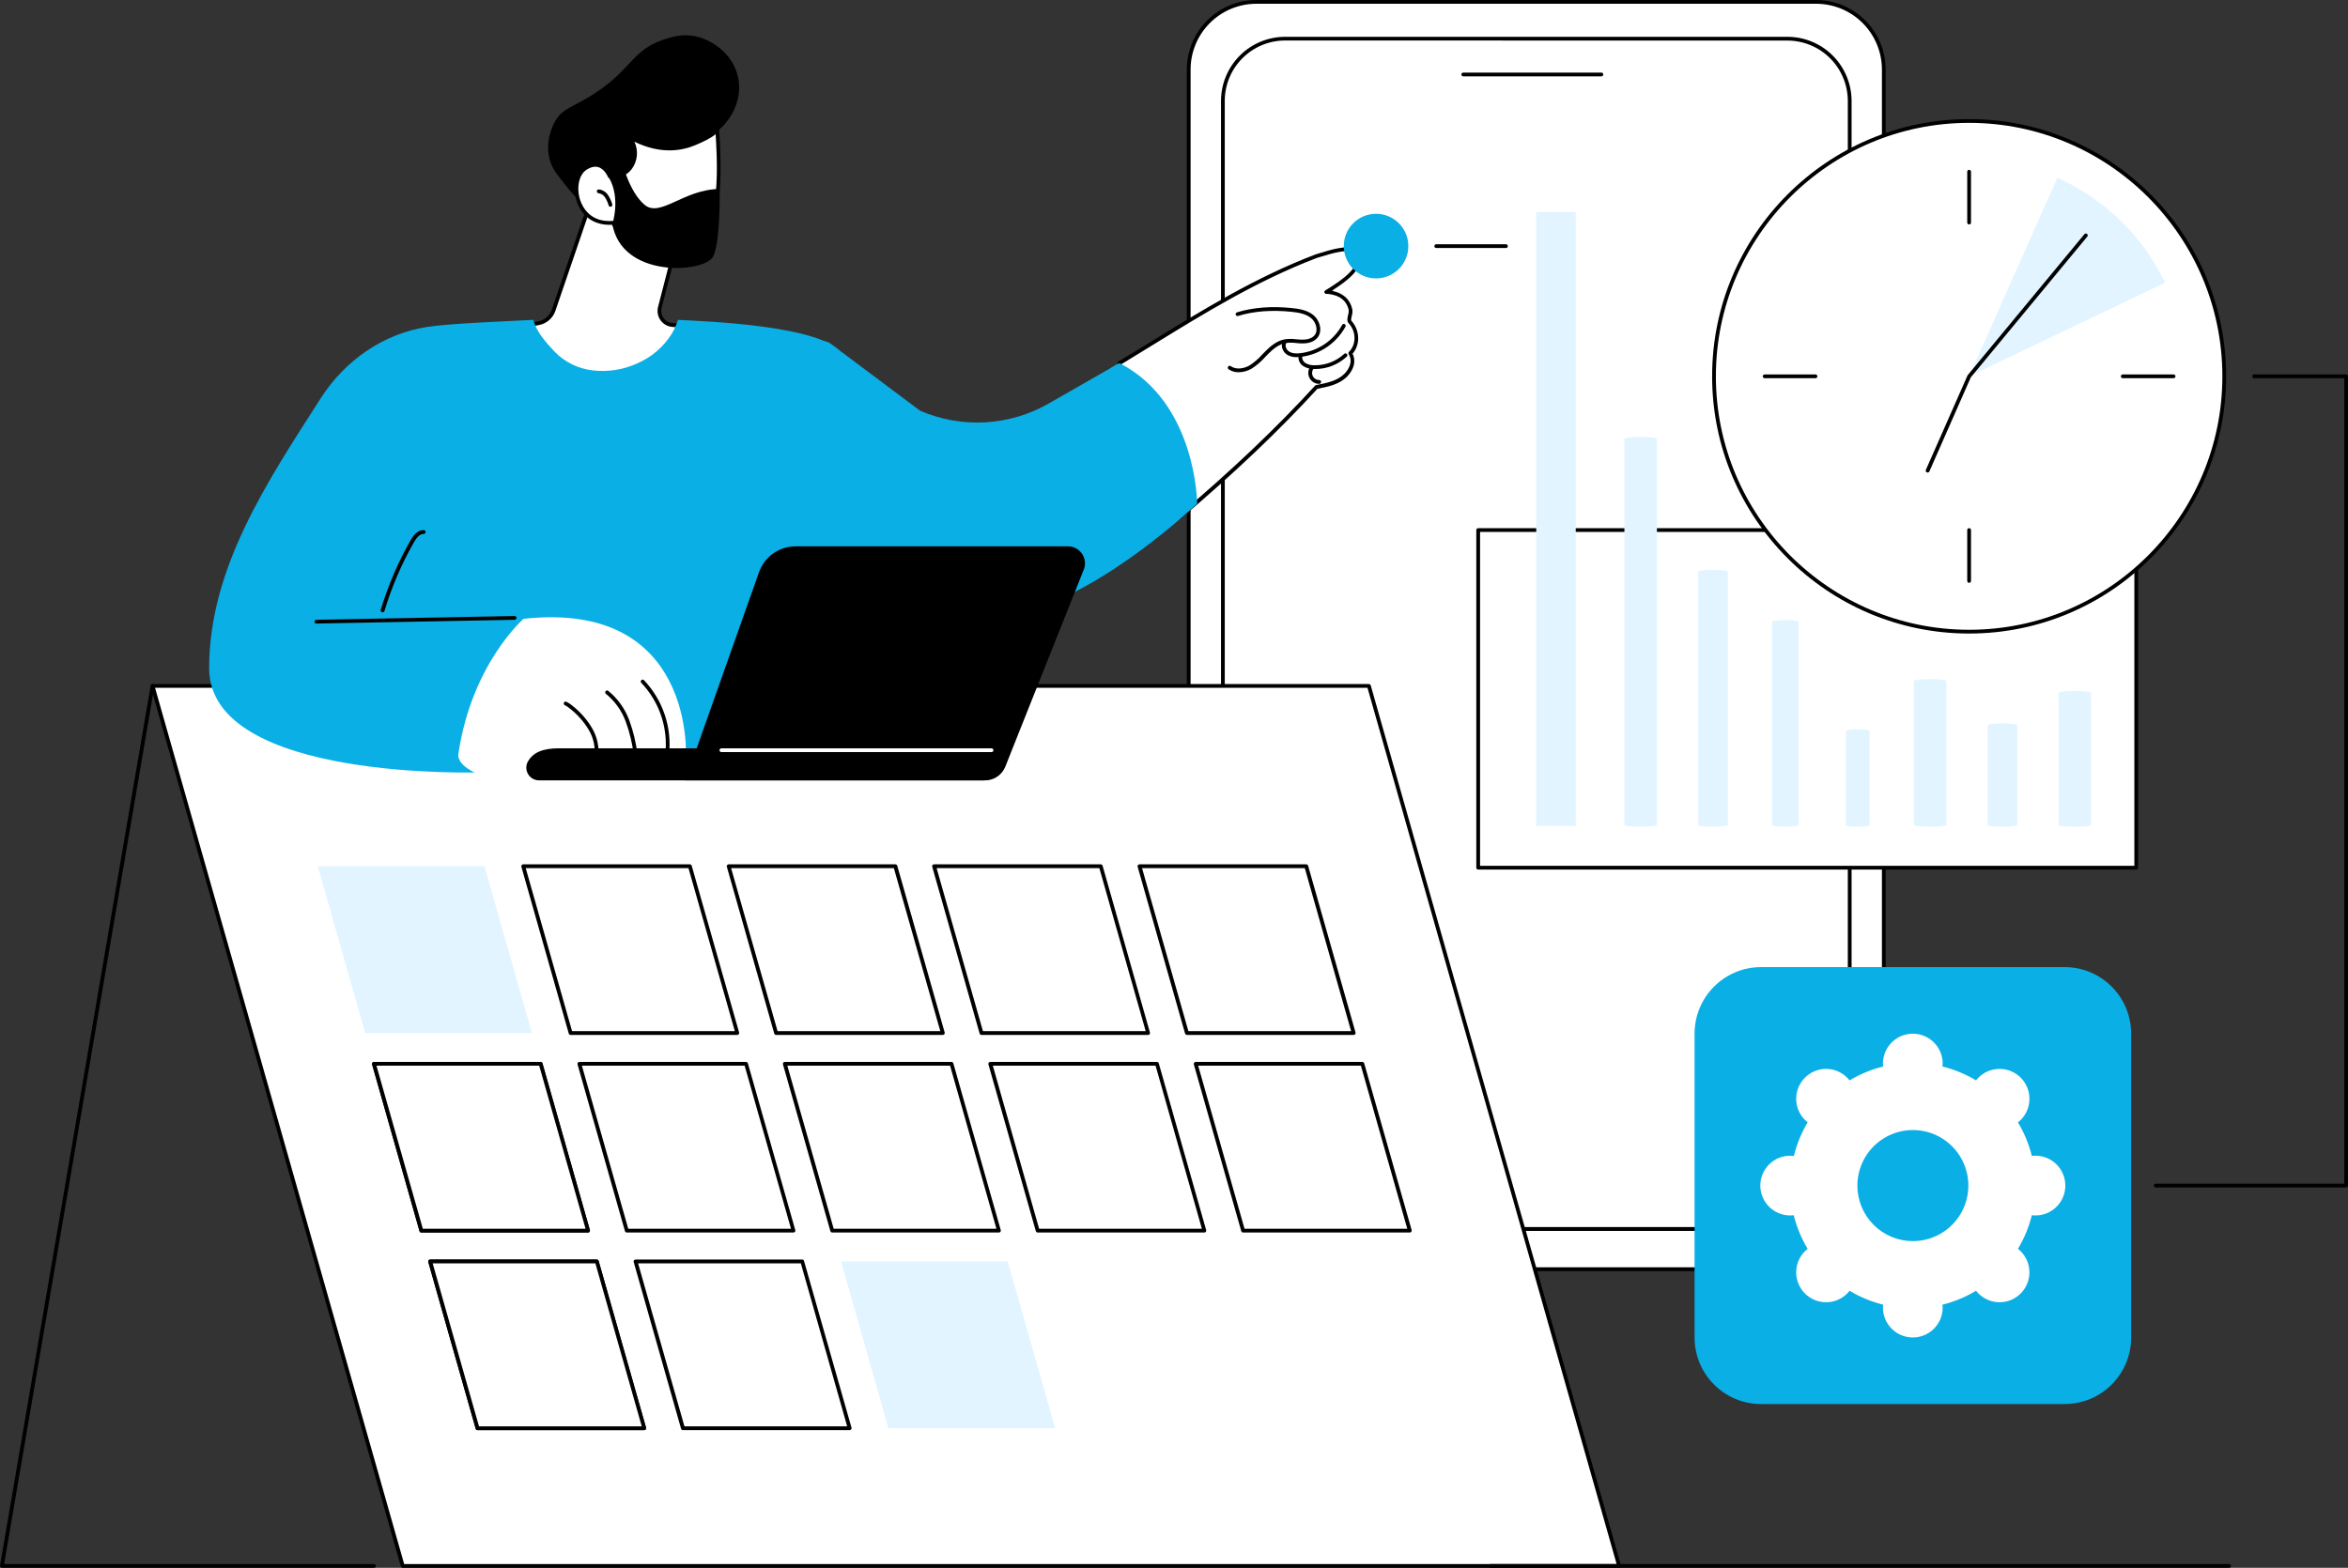
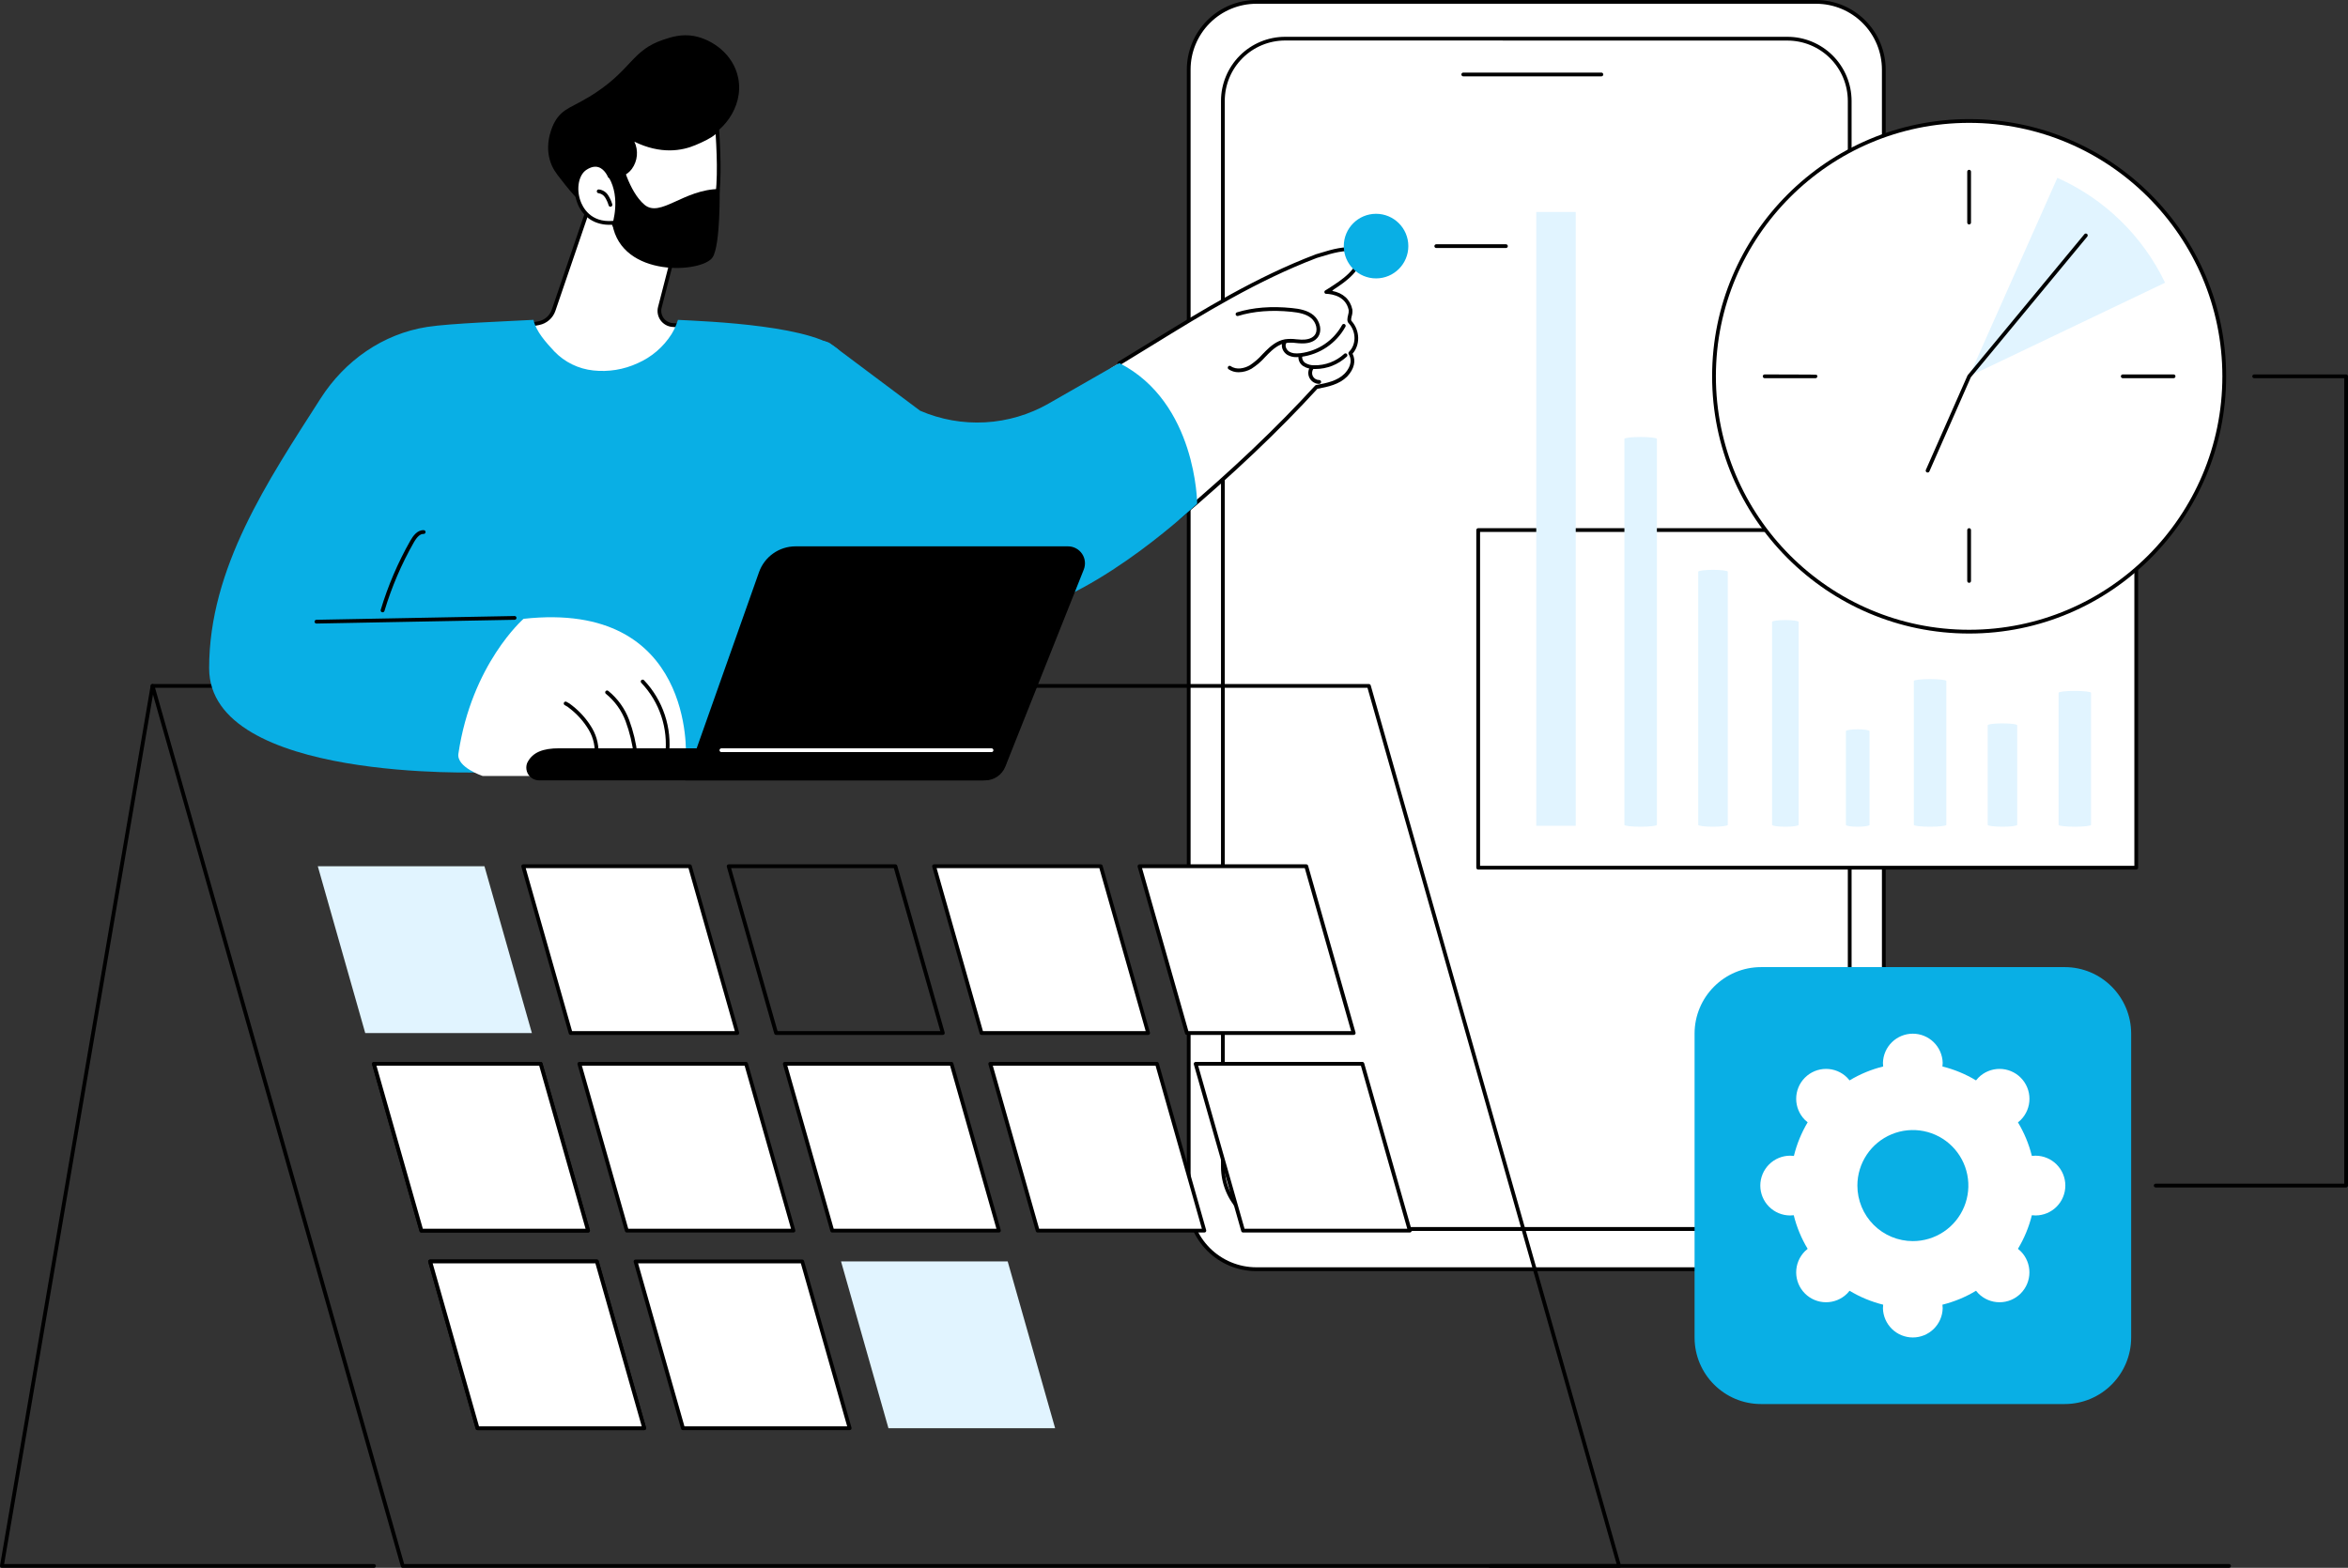
<svg xmlns="http://www.w3.org/2000/svg" width="795" height="531" viewBox="0 0 795 531" fill="none">
  <rect x="0" y="0" width="795" height="531" fill="#333333" stroke="none" />
  <g clip-path="url(#clip0_61_997)">
    <path d="M425.366 429.881H614.942C627.583 429.881 637.83 419.623 637.83 406.969V23.545C637.83 10.891 627.583 0.632 614.942 0.632H425.366C412.726 0.632 402.479 10.891 402.479 23.545L402.479 406.969C402.479 419.623 412.726 429.881 425.366 429.881Z" fill="white" />
    <path d="M614.936 430.518H425.367C419.13 430.512 413.15 428.028 408.74 423.613C404.329 419.198 401.848 413.212 401.842 406.968V23.55C401.848 17.306 404.329 11.32 408.74 6.905C413.15 2.49 419.13 0.007 425.367 0H614.936C621.171 0.015 627.147 2.501 631.556 6.914C635.966 11.327 638.45 17.308 638.467 23.55V406.943C638.457 413.189 635.976 419.177 631.565 423.595C627.155 428.014 621.176 430.503 614.936 430.518ZM425.367 1.276C419.468 1.283 413.812 3.632 409.641 7.808C405.47 11.983 403.123 17.645 403.117 23.55V406.943C403.123 412.848 405.47 418.509 409.641 422.685C413.812 426.861 419.468 429.21 425.367 429.216H614.936C620.836 429.211 626.493 426.863 630.666 422.687C634.838 418.512 637.186 412.849 637.192 406.943V23.55C637.186 17.644 634.838 11.981 630.666 7.806C626.493 3.63 620.836 1.282 614.936 1.276H425.367Z" fill="black" />
    <path d="M435.089 416.26H605.22C616.853 416.26 626.284 406.819 626.284 395.173V34.169C626.284 22.524 616.853 13.083 605.22 13.083H435.089C423.455 13.083 414.025 22.524 414.025 34.169L414.025 395.173C414.025 406.819 423.455 416.26 435.089 416.26Z" fill="white" />
    <path d="M605.214 416.893H435.089C429.344 416.879 423.838 414.589 419.776 410.522C415.714 406.456 413.426 400.944 413.413 395.193V34.164C413.426 28.413 415.714 22.902 419.776 18.835C423.838 14.769 429.344 12.478 435.089 12.465H605.214C610.963 12.472 616.476 14.759 620.545 18.826C624.613 22.893 626.906 28.408 626.922 34.164V395.168C626.913 400.928 624.623 406.45 620.554 410.523C616.484 414.595 610.968 416.886 605.214 416.893ZM435.089 13.716C429.682 13.728 424.499 15.883 420.676 19.711C416.853 23.538 414.7 28.726 414.688 34.139V395.168C414.7 400.581 416.853 405.769 420.676 409.596C424.499 413.424 429.682 415.579 435.089 415.591H605.214C610.626 415.586 615.815 413.434 619.645 409.605C623.475 405.777 625.633 400.586 625.647 395.168V34.164C625.633 28.747 623.475 23.555 619.645 19.727C615.815 15.899 610.626 13.746 605.214 13.741L435.089 13.716Z" fill="black" />
    <path d="M542.206 25.86H495.437C495.268 25.86 495.106 25.793 494.987 25.674C494.867 25.554 494.8 25.392 494.8 25.222C494.8 25.053 494.867 24.891 494.987 24.771C495.106 24.651 495.268 24.584 495.437 24.584H542.206C542.376 24.584 542.538 24.651 542.658 24.771C542.777 24.891 542.844 25.053 542.844 25.222C542.844 25.392 542.777 25.554 542.658 25.674C542.538 25.793 542.376 25.86 542.206 25.86Z" fill="black" />
-     <path d="M463.497 232.312H51.653L136.368 530.362H548.218L463.497 232.312Z" fill="white" />
    <path d="M548.212 531H136.368C136.225 531.005 136.084 530.962 135.968 530.878C135.853 530.793 135.769 530.672 135.73 530.534L51.015 232.485C50.988 232.389 50.984 232.289 51.003 232.191C51.022 232.094 51.063 232.002 51.124 231.923C51.183 231.846 51.259 231.783 51.347 231.74C51.434 231.697 51.53 231.675 51.627 231.674H463.472C463.614 231.669 463.754 231.711 463.87 231.794C463.985 231.877 464.069 231.997 464.109 232.134L548.824 530.183C548.853 530.28 548.858 530.383 548.839 530.482C548.82 530.582 548.777 530.675 548.715 530.755C548.653 530.835 548.572 530.899 548.48 530.941C548.389 530.984 548.288 531.004 548.187 531H548.212ZM136.846 529.724H547.371L463.013 232.951H52.495L136.846 529.724Z" fill="black" />
    <path d="M180.089 349.874H123.662L107.602 293.385H164.03L180.089 349.874Z" fill="#E1F4FF" />
    <path d="M249.65 349.874H193.216L177.157 293.385H233.591L249.65 349.874Z" fill="white" />
    <path d="M249.644 350.511H193.216C193.073 350.516 192.933 350.473 192.817 350.388C192.701 350.304 192.617 350.183 192.579 350.045L176.526 293.549C176.499 293.455 176.494 293.356 176.512 293.26C176.53 293.163 176.569 293.073 176.628 292.994C176.687 292.915 176.764 292.85 176.853 292.806C176.941 292.762 177.039 292.739 177.138 292.739H233.566C233.709 292.733 233.849 292.777 233.965 292.861C234.081 292.946 234.165 293.067 234.203 293.205L250.256 349.694C250.284 349.789 250.289 349.889 250.271 349.986C250.254 350.084 250.214 350.176 250.154 350.255C250.095 350.334 250.018 350.399 249.929 350.443C249.841 350.487 249.743 350.511 249.644 350.511ZM193.694 349.234H248.803L233.106 294.015H177.998L193.694 349.234Z" fill="black" />
-     <path d="M319.205 349.874H262.777L246.718 293.385H303.146L319.205 349.874Z" fill="white" />
    <path d="M319.224 350.511H262.79C262.647 350.516 262.506 350.473 262.391 350.388C262.275 350.304 262.191 350.183 262.152 350.045L246.093 293.549C246.066 293.452 246.062 293.351 246.082 293.252C246.101 293.153 246.144 293.061 246.206 292.982C246.268 292.903 246.348 292.839 246.439 292.797C246.53 292.755 246.63 292.735 246.731 292.739H303.158C303.301 292.733 303.442 292.777 303.558 292.861C303.674 292.946 303.757 293.067 303.796 293.205L319.855 349.694C319.882 349.789 319.886 349.89 319.868 349.987C319.849 350.085 319.807 350.176 319.747 350.255C319.686 350.336 319.607 350.402 319.516 350.446C319.426 350.49 319.325 350.513 319.224 350.511ZM263.275 349.234H318.376L302.648 294.015H247.54L263.275 349.234Z" fill="black" />
    <path d="M388.766 349.874H332.332L316.279 293.385H372.706L388.766 349.874Z" fill="white" />
    <path d="M388.759 350.511H332.332C332.189 350.516 332.048 350.473 331.932 350.388C331.817 350.304 331.733 350.183 331.694 350.045L315.635 293.549C315.608 293.455 315.603 293.356 315.621 293.26C315.639 293.163 315.678 293.073 315.737 292.994C315.796 292.915 315.873 292.85 315.962 292.806C316.05 292.762 316.148 292.739 316.247 292.739H372.681C372.824 292.733 372.965 292.777 373.08 292.861C373.196 292.946 373.28 293.067 373.319 293.205L389.352 349.694C389.381 349.791 389.386 349.893 389.367 349.993C389.348 350.092 389.305 350.186 389.243 350.266C389.18 350.346 389.1 350.409 389.008 350.452C388.917 350.494 388.816 350.515 388.715 350.511H388.759ZM332.81 349.234H387.918L372.222 294.015H317.12L332.81 349.234Z" fill="black" />
    <path d="M458.32 349.874H401.893L385.833 293.385H442.267L458.32 349.874Z" fill="white" />
    <path d="M458.321 350.511H401.886C401.743 350.516 401.602 350.473 401.487 350.388C401.371 350.304 401.287 350.183 401.249 350.045L385.19 293.549C385.162 293.452 385.158 293.351 385.178 293.252C385.197 293.153 385.24 293.061 385.302 292.982C385.364 292.903 385.444 292.839 385.535 292.797C385.627 292.755 385.727 292.735 385.827 292.739H442.267C442.411 292.733 442.551 292.777 442.667 292.861C442.782 292.946 442.866 293.067 442.905 293.205L458.964 349.694C458.993 349.791 458.998 349.893 458.979 349.993C458.96 350.092 458.917 350.186 458.855 350.266C458.792 350.346 458.712 350.409 458.62 350.452C458.529 350.494 458.428 350.515 458.327 350.511H458.321ZM402.371 349.234H457.473L441.783 294.015H386.675L402.371 349.234Z" fill="black" />
    <path d="M199.107 417.434H142.679C142.536 417.44 142.396 417.397 142.28 417.312C142.164 417.228 142.08 417.106 142.042 416.968L125.982 360.479C125.956 360.384 125.952 360.283 125.97 360.186C125.989 360.088 126.03 359.997 126.091 359.918C126.15 359.839 126.225 359.776 126.313 359.731C126.4 359.687 126.497 359.664 126.594 359.663H183.029C183.172 359.657 183.312 359.7 183.428 359.785C183.544 359.869 183.628 359.99 183.666 360.128L199.726 416.624C199.753 416.721 199.757 416.822 199.737 416.921C199.717 417.02 199.675 417.112 199.613 417.191C199.55 417.27 199.471 417.334 199.379 417.376C199.288 417.418 199.188 417.438 199.088 417.434H199.107ZM143.164 416.158H198.266L182.569 360.939H127.468L143.164 416.158Z" fill="black" />
    <path d="M199.113 416.798H142.679L126.626 360.309H183.054L199.113 416.798Z" fill="white" />
    <path d="M199.107 417.434H142.679C142.536 417.44 142.396 417.397 142.28 417.312C142.164 417.228 142.08 417.106 142.042 416.968L125.982 360.479C125.956 360.384 125.952 360.283 125.97 360.186C125.989 360.088 126.03 359.997 126.091 359.918C126.15 359.839 126.225 359.776 126.313 359.731C126.4 359.687 126.497 359.664 126.594 359.663H183.029C183.172 359.657 183.312 359.7 183.428 359.785C183.544 359.869 183.628 359.99 183.666 360.128L199.726 416.624C199.753 416.721 199.757 416.822 199.737 416.921C199.717 417.02 199.675 417.112 199.613 417.191C199.55 417.27 199.471 417.334 199.379 417.376C199.288 417.418 199.188 417.438 199.088 417.434H199.107ZM143.164 416.158H198.266L182.569 360.939H127.468L143.164 416.158Z" fill="black" />
    <path d="M268.668 416.798H212.24L196.181 360.309H252.615L268.668 416.798Z" fill="white" />
    <path d="M268.668 417.434H212.24C212.097 417.44 211.956 417.397 211.841 417.312C211.725 417.228 211.641 417.106 211.602 416.968L195.543 360.479C195.515 360.384 195.51 360.284 195.528 360.187C195.546 360.089 195.586 359.997 195.645 359.918C195.705 359.839 195.781 359.774 195.87 359.73C195.958 359.686 196.056 359.663 196.155 359.663H252.583C252.726 359.657 252.867 359.7 252.982 359.785C253.098 359.869 253.182 359.99 253.221 360.128L269.273 416.624C269.3 416.718 269.305 416.817 269.287 416.913C269.269 417.01 269.23 417.101 269.172 417.179C269.113 417.257 269.037 417.321 268.949 417.366C268.862 417.41 268.766 417.433 268.668 417.434ZM212.718 416.158H267.826L252.13 360.939H197.022L212.718 416.158Z" fill="black" />
    <path d="M338.229 416.798H281.795L265.742 360.309H322.169L338.229 416.798Z" fill="white" />
    <path d="M338.229 417.434H281.795C281.652 417.44 281.511 417.397 281.395 417.312C281.28 417.228 281.196 417.106 281.157 416.968L265.098 360.479C265.071 360.384 265.067 360.283 265.086 360.186C265.105 360.088 265.146 359.997 265.206 359.918C265.265 359.839 265.341 359.776 265.428 359.731C265.516 359.687 265.612 359.664 265.71 359.663H322.144C322.287 359.657 322.428 359.7 322.544 359.785C322.659 359.869 322.743 359.99 322.782 360.128L338.841 416.624C338.867 416.718 338.87 416.818 338.852 416.914C338.833 417.01 338.792 417.101 338.733 417.179C338.674 417.257 338.598 417.321 338.51 417.366C338.423 417.41 338.327 417.433 338.229 417.434ZM282.279 416.158H337.381L321.685 360.939H266.583L282.279 416.158Z" fill="black" />
    <path d="M407.783 416.798H351.356L335.296 360.309H391.73L407.783 416.798Z" fill="white" />
    <path d="M407.783 417.434H351.356C351.212 417.44 351.072 417.397 350.956 417.312C350.84 417.228 350.757 417.106 350.718 416.968L334.665 360.479C334.637 360.384 334.632 360.284 334.65 360.187C334.668 360.089 334.708 359.997 334.767 359.918C334.826 359.839 334.904 359.774 334.992 359.73C335.081 359.686 335.178 359.663 335.277 359.663H391.705C391.848 359.657 391.989 359.7 392.104 359.785C392.22 359.869 392.304 359.99 392.342 360.128L408.395 416.624C408.422 416.718 408.427 416.817 408.409 416.913C408.391 417.01 408.352 417.101 408.293 417.179C408.234 417.258 408.157 417.323 408.069 417.367C407.98 417.411 407.882 417.434 407.783 417.434ZM351.834 416.158H406.942L391.265 360.939H336.157L351.834 416.158Z" fill="black" />
    <path d="M477.344 416.798H420.917L404.857 360.309H461.285L477.344 416.798Z" fill="white" />
    <path d="M477.331 417.434H420.91C420.767 417.44 420.626 417.397 420.511 417.312C420.395 417.228 420.311 417.106 420.273 416.968L404.213 360.479C404.186 360.384 404.182 360.283 404.201 360.186C404.22 360.088 404.261 359.997 404.322 359.918C404.38 359.839 404.456 359.776 404.543 359.731C404.631 359.687 404.727 359.664 404.825 359.663H461.259C461.402 359.657 461.543 359.7 461.659 359.785C461.774 359.869 461.858 359.99 461.897 360.128L477.969 416.624C477.995 416.718 477.998 416.818 477.98 416.914C477.961 417.01 477.92 417.101 477.861 417.179C477.799 417.261 477.719 417.327 477.627 417.371C477.535 417.416 477.434 417.437 477.331 417.434ZM421.382 416.158H476.484L460.787 360.939H405.686L421.382 416.158Z" fill="black" />
    <path d="M218.137 483.728H161.703L145.65 427.232H202.078L218.137 483.728Z" fill="white" />
    <path d="M218.131 484.36H161.703C161.561 484.365 161.421 484.323 161.305 484.24C161.19 484.157 161.105 484.037 161.065 483.9L145.006 427.405C144.979 427.311 144.975 427.211 144.992 427.115C145.01 427.019 145.05 426.928 145.108 426.849C145.168 426.77 145.244 426.706 145.333 426.662C145.422 426.617 145.519 426.594 145.618 426.594H202.052C202.195 426.589 202.336 426.632 202.452 426.717C202.567 426.801 202.651 426.922 202.69 427.06L218.743 483.549C218.77 483.646 218.774 483.748 218.754 483.846C218.735 483.945 218.692 484.038 218.63 484.117C218.568 484.196 218.488 484.259 218.397 484.301C218.306 484.343 218.206 484.363 218.105 484.36H218.131ZM162.181 483.083H217.289L201.593 427.871H146.492L162.181 483.083Z" fill="black" />
    <path d="M218.137 483.728H161.703L145.65 427.232H202.078L218.137 483.728Z" fill="white" />
    <path d="M218.131 484.36H161.703C161.561 484.365 161.421 484.323 161.305 484.24C161.19 484.157 161.105 484.037 161.065 483.9L145.006 427.405C144.979 427.311 144.975 427.211 144.992 427.115C145.01 427.019 145.05 426.928 145.108 426.849C145.168 426.77 145.244 426.706 145.333 426.662C145.422 426.617 145.519 426.594 145.618 426.594H202.052C202.195 426.589 202.336 426.632 202.452 426.717C202.567 426.801 202.651 426.922 202.69 427.06L218.743 483.549C218.77 483.646 218.774 483.748 218.754 483.846C218.735 483.945 218.692 484.038 218.63 484.117C218.568 484.196 218.488 484.259 218.397 484.301C218.306 484.343 218.206 484.363 218.105 484.36H218.131ZM162.181 483.083H217.289L201.593 427.871H146.492L162.181 483.083Z" fill="black" />
    <path d="M287.692 483.728H231.264L215.205 427.232H271.639L287.692 483.728Z" fill="white" />
    <path d="M287.692 484.36H231.245C231.103 484.365 230.963 484.323 230.847 484.24C230.732 484.157 230.647 484.037 230.607 483.9L214.554 427.405C214.528 427.311 214.523 427.211 214.541 427.115C214.558 427.019 214.598 426.928 214.656 426.849C214.716 426.77 214.793 426.706 214.881 426.662C214.97 426.617 215.067 426.594 215.166 426.594H271.594C271.737 426.589 271.878 426.632 271.994 426.717C272.109 426.801 272.193 426.922 272.232 427.06L288.304 483.53C288.332 483.625 288.337 483.725 288.319 483.823C288.301 483.92 288.261 484.012 288.202 484.092C288.144 484.173 288.067 484.24 287.979 484.287C287.89 484.333 287.792 484.358 287.692 484.36ZM231.742 483.083H286.844L271.154 427.871H216.046L231.742 483.083Z" fill="black" />
    <path d="M357.253 483.728H300.819L284.766 427.232H341.193L357.253 483.728Z" fill="#E1F4FF" />
    <path d="M126.62 531.001H0.637C0.544 531.001 0.451 530.981 0.366 530.941C0.282 530.901 0.206 530.843 0.146 530.771C0.087 530.7 0.044 530.617 0.02 530.528C-0.005 530.439 -0.009 530.345 0.006 530.254L51.009 232.205C51.023 232.121 51.053 232.041 51.099 231.969C51.144 231.897 51.203 231.835 51.272 231.785C51.341 231.736 51.42 231.701 51.502 231.682C51.585 231.663 51.671 231.661 51.755 231.675C51.838 231.689 51.918 231.72 51.99 231.765C52.062 231.811 52.124 231.869 52.173 231.939C52.223 232.008 52.258 232.086 52.277 232.169C52.295 232.252 52.298 232.338 52.284 232.422L1.396 529.724H126.626C126.795 529.724 126.957 529.792 127.077 529.911C127.196 530.031 127.264 530.193 127.264 530.363C127.264 530.532 127.196 530.694 127.077 530.814C126.957 530.934 126.795 531.001 126.626 531.001H126.62Z" fill="black" />
    <path d="M754.727 530.999H504.567C504.398 530.999 504.235 530.932 504.116 530.812C503.996 530.693 503.929 530.53 503.929 530.361C503.929 530.192 503.996 530.029 504.116 529.91C504.235 529.79 504.398 529.723 504.567 529.723H754.727C754.897 529.723 755.059 529.79 755.178 529.91C755.298 530.029 755.365 530.192 755.365 530.361C755.365 530.53 755.298 530.693 755.178 530.812C755.059 530.932 754.897 530.999 754.727 530.999Z" fill="black" />
    <path d="M699.058 327.547H596.282C583.842 327.547 573.758 337.642 573.758 350.095V452.983C573.758 465.436 583.842 475.531 596.282 475.531H699.058C711.498 475.531 721.582 465.436 721.582 452.983V350.095C721.582 337.642 711.498 327.547 699.058 327.547Z" fill="#09AFE5" />
    <path d="M596.014 401.537C596.016 404.219 597.08 406.791 598.973 408.688C600.866 410.586 603.434 411.655 606.113 411.66C606.522 411.657 606.93 411.631 607.337 411.583C608.33 415.591 609.918 419.426 612.048 422.962C611.724 423.213 611.415 423.484 611.123 423.773C609.227 425.672 608.162 428.248 608.163 430.933C608.163 433.618 609.23 436.193 611.127 438.091C613.024 439.99 615.597 441.056 618.279 441.055C620.961 441.055 623.533 439.987 625.43 438.088C625.718 437.797 625.989 437.488 626.239 437.163C629.774 439.295 633.608 440.885 637.613 441.879C637.565 442.286 637.539 442.695 637.536 443.105C637.603 445.746 638.697 448.257 640.587 450.102C642.476 451.947 645.011 452.979 647.651 452.979C650.29 452.979 652.825 451.947 654.715 450.102C656.604 448.257 657.699 445.746 657.765 443.105C657.763 442.695 657.736 442.286 657.682 441.879C661.688 440.886 665.522 439.296 669.056 437.163C669.307 437.488 669.577 437.797 669.866 438.088C670.804 439.029 671.919 439.775 673.146 440.284C674.373 440.793 675.688 441.055 677.016 441.055C678.344 441.056 679.66 440.794 680.887 440.286C682.114 439.777 683.229 439.031 684.169 438.091C685.108 437.152 685.853 436.036 686.362 434.807C686.87 433.579 687.132 432.263 687.132 430.933C687.133 429.603 686.871 428.287 686.363 427.058C685.856 425.83 685.111 424.713 684.172 423.773C683.88 423.484 683.572 423.213 683.247 422.962C685.377 419.426 686.965 415.591 687.959 411.583C688.365 411.631 688.773 411.657 689.183 411.66C691.864 411.66 694.436 410.593 696.332 408.695C698.229 406.797 699.294 404.222 699.294 401.537C699.294 398.853 698.229 396.278 696.332 394.38C694.436 392.482 691.864 391.415 689.183 391.415C688.773 391.417 688.364 391.445 687.959 391.498C686.965 387.498 685.379 383.669 683.254 380.138C683.58 379.889 683.889 379.618 684.178 379.327C686.078 377.427 687.146 374.85 687.147 372.161C687.148 369.473 686.082 366.895 684.184 364.993C682.286 363.091 679.712 362.022 677.026 362.021C674.341 362.02 671.765 363.086 669.866 364.986C669.577 365.278 669.307 365.587 669.056 365.912C665.52 363.783 661.687 362.196 657.682 361.202C657.736 360.793 657.763 360.382 657.765 359.97C657.699 357.329 656.604 354.818 654.715 352.973C652.825 351.128 650.29 350.096 647.651 350.096C645.011 350.096 642.476 351.128 640.587 352.973C638.697 354.818 637.603 357.329 637.536 359.97C637.539 360.382 637.565 360.793 637.613 361.202C633.609 362.197 629.775 363.784 626.239 365.912C625.989 365.587 625.718 365.278 625.43 364.986C623.533 363.087 620.961 362.02 618.279 362.019C615.597 362.019 613.024 363.085 611.127 364.983C609.23 366.882 608.163 369.457 608.163 372.142C608.162 374.827 609.227 377.403 611.123 379.302C611.413 379.592 611.722 379.863 612.048 380.112C609.938 383.655 608.368 387.492 607.388 391.498C606.982 391.445 606.573 391.417 606.164 391.415C604.833 391.411 603.514 391.67 602.283 392.176C601.053 392.683 599.934 393.428 598.991 394.368C598.048 395.309 597.3 396.426 596.789 397.656C596.278 398.886 596.015 400.205 596.014 401.537ZM628.885 401.537C628.885 397.817 629.987 394.181 632.052 391.087C634.117 387.994 637.051 385.583 640.485 384.16C643.918 382.737 647.696 382.365 651.341 383.091C654.985 383.817 658.333 385.609 660.96 388.24C663.588 390.871 665.377 394.223 666.101 397.872C666.825 401.521 666.452 405.303 665.029 408.739C663.606 412.176 661.197 415.113 658.106 417.179C655.016 419.245 651.383 420.347 647.667 420.346C645.2 420.346 642.757 419.859 640.478 418.914C638.199 417.969 636.128 416.583 634.384 414.837C632.64 413.09 631.256 411.016 630.313 408.735C629.369 406.453 628.884 404.007 628.885 401.537Z" fill="white" />
    <path d="M199.42 70.001L187.428 105.103C187.051 106.204 186.391 107.186 185.515 107.95C184.639 108.714 183.577 109.233 182.436 109.456L177.093 110.496C177.093 110.496 190.972 140.658 214.363 135.604C237.754 130.549 232.609 110.496 232.609 110.496L227.662 110.094C226.967 110.037 226.292 109.828 225.686 109.483C225.079 109.138 224.555 108.665 224.15 108.096C223.745 107.527 223.469 106.876 223.341 106.19C223.213 105.503 223.237 104.797 223.41 104.12L228.975 82.555C228.975 82.555 206.311 64.257 199.42 70.001Z" fill="white" />
    <path d="M209.167 136.797C188.766 136.797 176.653 111.032 176.519 110.751C176.478 110.664 176.456 110.57 176.456 110.473C176.456 110.377 176.478 110.282 176.519 110.196C176.563 110.109 176.626 110.034 176.703 109.975C176.781 109.916 176.87 109.876 176.965 109.857L182.308 108.817C183.339 108.614 184.298 108.143 185.09 107.452C185.883 106.761 186.48 105.874 186.822 104.879L198.807 69.777C198.846 69.667 198.915 69.57 199.005 69.496C206.215 63.491 228.427 81.272 229.37 82.031C229.463 82.107 229.531 82.206 229.57 82.319C229.608 82.432 229.614 82.553 229.587 82.669L224.022 104.235C223.871 104.821 223.85 105.434 223.961 106.03C224.071 106.625 224.31 107.19 224.661 107.683C225.012 108.177 225.466 108.587 225.992 108.887C226.518 109.186 227.104 109.367 227.707 109.417L232.654 109.819C232.786 109.829 232.911 109.88 233.013 109.965C233.114 110.049 233.187 110.164 233.221 110.291C233.31 110.636 235.3 118.69 230.779 126.024C227.636 131.129 222.16 134.531 214.491 136.184C212.743 136.577 210.958 136.783 209.167 136.797ZM178.037 110.949C180.357 115.499 193.637 139.413 214.229 134.971C221.535 133.389 226.737 130.172 229.689 125.398C233.355 119.469 232.424 112.832 232.086 111.083L227.624 110.719C226.835 110.656 226.069 110.421 225.381 110.03C224.693 109.639 224.099 109.102 223.64 108.457C223.181 107.811 222.869 107.073 222.726 106.294C222.583 105.515 222.611 104.714 222.81 103.948L228.268 82.784C221.892 77.678 205.355 66.324 199.974 70.383L188.046 105.294C187.63 106.501 186.906 107.577 185.945 108.416C184.984 109.254 183.82 109.826 182.569 110.074L178.037 110.949Z" fill="black" />
    <path d="M249.937 26.371C251.984 36.493 244.11 45.671 237.301 47.362C237.059 47.426 236.817 47.477 236.581 47.528C236.433 48.04 236.25 48.541 236.033 49.028C233.349 54.893 225.686 57.746 219.247 57.165C216.791 59.79 214.496 62.561 212.374 65.462C204.137 76.695 198.297 71.647 189.748 60.516C188.607 59.035 186.962 57.146 186.114 54.006C184.418 47.777 187.345 42.167 187.721 41.478C190.513 36.308 194.096 36.506 201.995 31.196C214 23.123 214.21 16.957 224.525 13.473C227.26 12.547 230.697 11.431 234.987 12.196C241.229 13.377 248.318 18.374 249.937 26.371Z" fill="black" />
    <path d="M207.586 75.457C207.586 75.457 213.401 88.859 228.625 86.402C243.849 83.945 244.225 64.549 242.867 43.967C241.343 45.882 237.939 47.407 235.255 48.549C224.309 53.208 214.472 47.1 213.018 46.322C214.241 47.779 214.947 49.601 215.023 51.502C215.099 53.404 214.542 55.277 213.439 56.827C212.227 58.454 210.48 59.629 206.426 59.699C206.426 59.699 203.959 53.246 198.221 56.993C192.483 60.739 194.613 76.529 207.586 75.457Z" fill="white" />
    <path d="M224.978 87.34C213.579 87.34 208.262 78.194 207.204 76.12C201.523 76.433 197.092 73.567 195.307 68.302C193.688 63.56 194.791 58.467 197.857 56.456C199.713 55.25 201.466 54.899 203.066 55.416C205.202 56.112 206.394 58.154 206.821 59.048C210.557 58.901 211.953 57.714 212.897 56.444C213.923 55.011 214.441 53.277 214.369 51.516C214.297 49.755 213.64 48.068 212.502 46.724C212.409 46.609 212.359 46.466 212.36 46.319C212.361 46.171 212.412 46.029 212.506 45.915C212.6 45.802 212.73 45.724 212.874 45.696C213.019 45.668 213.169 45.69 213.298 45.76L213.598 45.926C222.925 51.159 230.372 49.921 234.974 47.962C237.321 46.966 240.859 45.46 242.338 43.571C242.417 43.468 242.526 43.392 242.649 43.352C242.773 43.313 242.906 43.312 243.03 43.35C243.154 43.389 243.263 43.464 243.344 43.566C243.424 43.668 243.471 43.792 243.479 43.922C244.754 63.407 244.786 84.41 228.701 87.034C227.47 87.234 226.225 87.337 224.978 87.34ZM207.586 74.818C207.711 74.818 207.833 74.854 207.937 74.922C208.041 74.99 208.123 75.087 208.173 75.201C208.402 75.731 213.974 88.138 228.51 85.77C243.173 83.383 243.46 63.936 242.306 45.434C240.598 46.889 238.028 48.057 235.491 49.136C230.926 51.083 223.735 52.359 214.797 47.987C215.495 49.46 215.783 51.094 215.632 52.717C215.48 54.34 214.895 55.892 213.936 57.209C212.349 59.335 210.111 60.273 206.438 60.337C206.308 60.339 206.18 60.301 206.071 60.228C205.963 60.155 205.88 60.05 205.833 59.928C205.833 59.928 204.8 57.312 202.645 56.629C201.434 56.239 200.051 56.539 198.54 57.529C195.99 59.201 195.065 63.751 196.48 67.887C197.265 70.184 199.917 75.45 207.503 74.818H207.586Z" fill="black" />
    <path d="M206.694 70.025C206.56 70.025 206.429 69.984 206.321 69.906C206.212 69.828 206.131 69.718 206.088 69.591C205.806 68.616 205.388 67.685 204.845 66.828C204.601 66.453 204.281 66.135 203.905 65.895C203.529 65.656 203.106 65.499 202.664 65.436C202.495 65.424 202.338 65.346 202.227 65.218C202.115 65.09 202.06 64.923 202.072 64.753C202.083 64.584 202.162 64.426 202.29 64.315C202.418 64.204 202.585 64.148 202.754 64.16C203.383 64.229 203.989 64.437 204.529 64.768C205.069 65.099 205.53 65.545 205.878 66.074C206.5 67.031 206.978 68.074 207.299 69.17C207.326 69.249 207.337 69.334 207.332 69.418C207.326 69.501 207.304 69.583 207.267 69.659C207.229 69.734 207.178 69.801 207.114 69.856C207.051 69.912 206.977 69.954 206.898 69.98C206.832 70.005 206.764 70.02 206.694 70.025Z" fill="black" />
    <path d="M210.372 54.057C210.372 54.057 212.852 64.83 218.214 69.342C223.575 73.854 231.436 64.09 243.664 64.007C243.664 64.007 243.995 82.987 241.273 87.161C237.83 92.433 210.538 94.239 207.337 75.909C207.337 75.909 210.245 67.096 206.177 60.152L210.372 54.057Z" fill="black" />
    <path d="M284.919 119.559C278.001 110.203 238.768 108.805 229.543 108.339C229.03 110.017 228.311 111.625 227.401 113.126C224.636 117.505 220.623 120.953 215.88 123.024C211.195 125.183 206.013 126.027 200.886 125.469C195.861 124.945 191.183 122.657 187.682 119.01C184.871 115.972 181.492 112.302 180.625 108.326C172.261 108.798 152.472 109.494 144.617 110.726C129.629 113.075 116.719 122.163 108.533 134.978C90.682 162.875 70.811 192.329 70.811 226.301C70.811 264.927 163.444 261.576 163.444 261.576H253.756L265.672 230.826C265.672 230.826 308.941 152.044 284.919 119.559Z" fill="#09AFE5" />
    <path d="M376.455 132.06C377.078 139.84 378.542 147.529 380.822 154.992C382.007 158.932 383.499 162.773 385.285 166.48C387.089 170.084 389.149 173.554 391.45 176.863C392.087 177.77 392.725 178.663 393.362 179.557C422.918 156.913 445.551 131.148 445.551 131.148C462.292 127.874 457.211 119.762 457.211 119.762C462.796 112.824 456.758 109.193 456.758 109.193C459.251 98.867 449.044 98.892 449.044 98.892C460.577 91.961 471.575 76.982 442.031 88.425C424.582 95.19 398.966 110.871 376.009 124.804C376.117 127.21 376.251 129.635 376.455 132.06Z" fill="white" />
    <path d="M395.728 178.357C395.583 178.354 395.444 178.303 395.332 178.21C395.202 178.104 395.119 177.95 395.101 177.783C395.083 177.616 395.132 177.448 395.237 177.317C395.973 176.462 396.878 175.768 397.895 175.281C398.188 175.115 398.488 174.949 398.794 174.764C416.964 159.383 432.169 144.933 445.283 130.592C445.374 130.49 445.498 130.423 445.633 130.401C449.293 129.705 452.748 129.042 455.235 126.572C456.459 125.295 458.295 122.647 456.65 119.96C456.574 119.836 456.542 119.691 456.559 119.547C456.577 119.403 456.642 119.27 456.746 119.168C459.232 116.705 459.245 112.41 456.746 109.595C455.936 108.835 456.204 107.68 456.446 106.723C456.618 106.17 456.689 105.591 456.656 105.013C455.687 100.494 451.454 99.62 449.006 99.505C448.955 99.511 448.904 99.511 448.853 99.505C448.783 99.484 448.718 99.449 448.662 99.403C448.604 99.356 448.553 99.302 448.509 99.243C448.476 99.187 448.45 99.127 448.432 99.064C448.426 99.013 448.426 98.962 448.432 98.911C448.423 98.846 448.423 98.779 448.432 98.713C448.458 98.63 448.502 98.554 448.56 98.49C448.598 98.451 448.64 98.416 448.687 98.388L449.714 97.75C454.387 94.763 459.672 91.367 460.271 85.828C460.011 85.553 459.696 85.335 459.347 85.189C455.222 84.519 451.244 85.732 447.393 86.9L445.857 87.359C425.647 95.095 408.281 105.785 389.894 117.1C386.439 119.232 382.881 121.434 379.311 123.585C379.239 123.629 379.159 123.658 379.076 123.671C378.993 123.684 378.908 123.68 378.826 123.66C378.744 123.64 378.667 123.604 378.6 123.553C378.532 123.503 378.475 123.44 378.432 123.368C378.345 123.223 378.319 123.05 378.359 122.886C378.4 122.722 378.504 122.581 378.648 122.493C382.199 120.343 385.769 118.141 389.225 116.015C407.662 104.662 425.08 93.946 445.449 86.153L447.023 85.681C451.04 84.455 455.19 83.198 459.64 83.945C459.696 83.952 459.75 83.969 459.799 83.996C460.258 84.207 461.221 84.634 461.521 85.47C461.552 85.558 461.565 85.651 461.559 85.745C461.042 91.54 456.006 95.184 451.518 98.088C451.383 98.258 451.222 98.405 451.04 98.522C454.756 99.224 457.166 101.419 457.893 104.84C457.971 105.596 457.895 106.361 457.67 107.087C457.466 107.948 457.351 108.491 457.67 108.772C460.507 112.001 460.577 116.82 457.957 119.794C459.168 122.193 458.518 124.989 456.127 127.535C453.399 130.235 449.682 130.988 446.061 131.677C432.934 146.012 417.722 160.461 399.559 175.83C399.538 175.854 399.512 175.874 399.483 175.887C399.145 176.098 398.813 176.283 398.501 176.455C397.629 176.871 396.849 177.457 396.206 178.178C396.143 178.239 396.068 178.287 395.985 178.318C395.903 178.348 395.815 178.362 395.728 178.357Z" fill="black" />
    <path d="M419.373 126.074C418.162 126.096 416.974 125.739 415.975 125.053C415.837 124.955 415.743 124.807 415.713 124.64C415.684 124.473 415.722 124.301 415.819 124.162C415.917 124.024 416.065 123.929 416.232 123.9C416.398 123.871 416.57 123.909 416.709 124.006C418.685 125.397 421.363 124.74 423.084 123.764C424.701 122.716 426.166 121.452 427.438 120.004C427.789 119.641 428.133 119.283 428.49 118.926C430.11 117.305 432.316 115.384 435.063 114.911C436.345 114.739 437.644 114.739 438.926 114.911C439.481 114.956 440.055 115.014 440.61 115.033C442.044 115.077 443.982 114.867 445.072 113.578C446.437 111.931 445.614 109.155 443.969 107.776C442.184 106.276 439.692 105.861 437.263 105.6C430.537 104.917 424.461 105.389 419.208 107.004C419.127 107.032 419.041 107.043 418.956 107.037C418.871 107.031 418.788 107.008 418.712 106.969C418.636 106.93 418.568 106.877 418.513 106.811C418.458 106.746 418.417 106.67 418.392 106.589C418.367 106.507 418.358 106.421 418.367 106.336C418.375 106.251 418.401 106.168 418.442 106.094C418.483 106.019 418.539 105.953 418.605 105.9C418.672 105.847 418.749 105.808 418.832 105.785C424.251 104.119 430.492 103.628 437.39 104.33C440.023 104.591 442.739 105.076 444.792 106.8C446.845 108.523 447.935 112.116 446.067 114.388C444.664 116.086 442.325 116.367 440.591 116.303C440.004 116.303 439.417 116.226 438.844 116.175C437.671 116.019 436.484 116.019 435.312 116.175C432.921 116.59 430.907 118.351 429.421 119.839C429.077 120.183 428.732 120.541 428.388 120.898C427.035 122.432 425.475 123.77 423.753 124.874C422.422 125.647 420.913 126.061 419.373 126.074Z" fill="black" />
    <path d="M439.041 120.961C437.927 120.997 436.824 120.726 435.854 120.176C434.4 119.283 433.457 117.241 434.375 115.626C434.459 115.479 434.599 115.371 434.763 115.327C434.926 115.282 435.101 115.305 435.248 115.39C435.395 115.474 435.502 115.614 435.547 115.778C435.591 115.942 435.568 116.117 435.484 116.264C434.955 117.202 435.592 118.53 436.523 119.098C437.454 119.666 438.614 119.813 440.304 119.621C443.247 119.262 446.064 118.207 448.519 116.542C450.975 114.877 452.999 112.651 454.425 110.048C454.464 109.973 454.518 109.908 454.583 109.854C454.648 109.801 454.723 109.76 454.804 109.736C454.885 109.712 454.969 109.704 455.053 109.712C455.137 109.721 455.218 109.746 455.292 109.786C455.366 109.826 455.431 109.881 455.484 109.946C455.537 110.011 455.576 110.087 455.6 110.167C455.623 110.248 455.631 110.332 455.622 110.416C455.613 110.5 455.587 110.58 455.547 110.654C454.02 113.434 451.853 115.81 449.227 117.586C446.601 119.361 443.59 120.486 440.444 120.866C439.979 120.927 439.51 120.959 439.041 120.961Z" fill="black" />
    <path d="M445.359 124.977H444.945C443.655 125.017 442.381 124.68 441.279 124.007C440.675 123.626 440.2 123.071 439.916 122.415C439.631 121.76 439.551 121.033 439.686 120.331C439.706 120.25 439.743 120.173 439.794 120.106C439.844 120.039 439.907 119.983 439.979 119.94C440.051 119.897 440.131 119.869 440.214 119.858C440.297 119.846 440.382 119.851 440.463 119.872C440.544 119.892 440.621 119.929 440.688 119.98C440.755 120.03 440.811 120.093 440.854 120.166C440.896 120.238 440.924 120.318 440.936 120.401C440.948 120.484 440.943 120.569 440.922 120.65C440.856 121.096 440.922 121.552 441.113 121.96C441.303 122.369 441.609 122.712 441.993 122.948C442.895 123.48 443.93 123.743 444.977 123.707C448.72 123.792 452.349 122.419 455.101 119.878C455.161 119.814 455.233 119.763 455.313 119.728C455.393 119.694 455.48 119.676 455.567 119.676C455.655 119.676 455.741 119.694 455.821 119.729C455.901 119.764 455.973 119.815 456.033 119.879C456.092 119.943 456.138 120.019 456.167 120.101C456.196 120.184 456.209 120.271 456.202 120.358C456.196 120.446 456.172 120.531 456.132 120.608C456.092 120.686 456.036 120.755 455.968 120.81C453.078 123.48 449.292 124.968 445.359 124.977Z" fill="black" />
    <path d="M446.66 130.011C445.981 130.011 445.316 129.824 444.737 129.47C444.157 129.117 443.686 128.61 443.376 128.006C443.066 127.401 442.928 126.723 442.977 126.046C443.027 125.368 443.262 124.717 443.657 124.165C443.705 124.093 443.766 124.032 443.838 123.984C443.91 123.937 443.99 123.905 444.074 123.889C444.159 123.874 444.246 123.876 444.33 123.895C444.413 123.914 444.493 123.949 444.562 124C444.632 124.05 444.691 124.114 444.735 124.188C444.779 124.261 444.808 124.343 444.82 124.428C444.832 124.514 444.827 124.6 444.804 124.683C444.782 124.766 444.743 124.844 444.69 124.912C444.437 125.277 444.288 125.704 444.256 126.148C444.225 126.591 444.313 127.035 444.511 127.433C444.721 127.824 445.034 128.149 445.417 128.374C445.799 128.6 446.236 128.715 446.679 128.709C446.848 128.709 447.01 128.776 447.13 128.896C447.249 129.016 447.317 129.178 447.317 129.347C447.317 129.517 447.249 129.679 447.13 129.799C447.01 129.918 446.848 129.986 446.679 129.986L446.66 130.011Z" fill="black" />
    <path d="M378.999 122.972L355.06 136.675C348.49 140.436 341.134 142.614 333.577 143.035C326.02 143.456 318.469 142.109 311.523 139.1L280.921 116.181C273.985 112.16 247.304 123.527 245.94 129.003C244.225 135.874 242.932 142.844 242.07 149.873C241.202 156.252 240.886 162.694 241.127 169.128C241.318 172.849 241.726 176.544 242.268 180.22C250.702 185.23 305.415 216.401 345.548 207.44C373.191 201.275 405.342 170.596 405.342 170.596C405.342 170.596 405.189 136.336 378.999 122.972Z" fill="#09AFE5" />
    <path d="M155.207 255.269C154.525 259.877 163.443 262.826 163.443 262.826H191.08L232.227 256.252C232.227 256.252 235.414 203.178 177.265 209.586C177.259 209.586 159.701 224.877 155.207 255.269Z" fill="white" />
    <path d="M201.919 257.094H201.823C201.656 257.07 201.504 256.981 201.403 256.845C201.301 256.71 201.257 256.54 201.281 256.373C201.66 253.199 200.988 249.988 199.368 247.233C197.713 244.447 195.551 241.996 192.993 240.009C192.46 239.538 191.866 239.141 191.227 238.828C191.081 238.755 190.969 238.628 190.913 238.474C190.858 238.321 190.864 238.151 190.929 238.002C190.994 237.852 191.114 237.733 191.265 237.669C191.415 237.606 191.584 237.602 191.737 237.66C192.485 238.016 193.18 238.473 193.803 239.019C196.477 241.111 198.736 243.685 200.465 246.608C202.228 249.607 202.958 253.103 202.543 256.558C202.519 256.706 202.443 256.842 202.329 256.94C202.214 257.038 202.069 257.093 201.919 257.094Z" fill="black" />
    <path d="M215.217 256.321C215.063 256.323 214.913 256.268 214.795 256.167C214.678 256.066 214.601 255.926 214.58 255.773C214.121 251.861 213.201 248.018 211.838 244.323C210.487 240.671 208.18 237.45 205.157 234.999C205.023 234.895 204.935 234.743 204.912 234.575C204.89 234.406 204.936 234.236 205.039 234.102C205.142 233.967 205.295 233.879 205.462 233.857C205.63 233.835 205.8 233.88 205.935 233.984C209.133 236.58 211.58 239.984 213.024 243.844C214.421 247.636 215.367 251.58 215.842 255.594C215.855 255.677 215.851 255.762 215.831 255.843C215.811 255.925 215.775 256.001 215.725 256.069C215.675 256.137 215.613 256.194 215.541 256.237C215.469 256.28 215.389 256.309 215.307 256.321H215.217Z" fill="black" />
    <path d="M225.871 256.323H225.794C225.627 256.302 225.475 256.216 225.371 256.083C225.267 255.951 225.22 255.782 225.24 255.615C225.758 251.215 225.302 246.755 223.905 242.551C222.508 238.348 220.204 234.504 217.156 231.292C217.031 231.176 216.958 231.015 216.952 230.845C216.946 230.676 217.008 230.51 217.124 230.386C217.24 230.261 217.4 230.188 217.57 230.182C217.74 230.176 217.905 230.238 218.029 230.354C221.216 233.709 223.627 237.725 225.091 242.117C226.555 246.508 227.037 251.169 226.502 255.768C226.482 255.921 226.407 256.062 226.29 256.164C226.174 256.266 226.025 256.323 225.871 256.323Z" fill="black" />
    <path d="M332.708 264.3H182.614C181.722 264.315 180.846 264.059 180.102 263.566C179.297 263.022 178.699 262.222 178.403 261.296C178.107 260.37 178.131 259.371 178.47 258.46C180.236 254.746 183.896 253.438 189.308 253.438H342.558L340.568 258.85C339.968 260.451 338.893 261.831 337.489 262.804C336.084 263.778 334.416 264.3 332.708 264.3Z" fill="black" />
    <path d="M333.556 264.3C335.023 264.299 336.456 263.859 337.671 263.035C338.885 262.211 339.826 261.043 340.371 259.679L366.943 192.921C367.293 192.048 367.423 191.103 367.322 190.167C367.222 189.232 366.893 188.336 366.366 187.558C365.838 186.78 365.128 186.143 364.297 185.704C363.466 185.264 362.54 185.036 361.601 185.039H269.356C266.643 185.039 263.997 185.882 261.782 187.45C259.568 189.018 257.893 191.235 256.988 193.796L232.042 264.3H333.556Z" fill="black" />
    <path d="M335.717 254.728H244.257C244.088 254.728 243.926 254.66 243.806 254.541C243.687 254.421 243.619 254.259 243.619 254.089C243.619 253.92 243.687 253.758 243.806 253.638C243.926 253.518 244.088 253.451 244.257 253.451H335.717C335.886 253.451 336.048 253.518 336.168 253.638C336.287 253.758 336.354 253.92 336.354 254.089C336.354 254.259 336.287 254.421 336.168 254.541C336.048 254.66 335.886 254.728 335.717 254.728Z" fill="white" />
    <path d="M107.137 211.188C106.968 211.188 106.806 211.12 106.686 211.001C106.567 210.881 106.5 210.719 106.5 210.549C106.5 210.38 106.567 210.218 106.686 210.098C106.806 209.978 106.968 209.911 107.137 209.911L174.243 208.635C174.412 208.635 174.575 208.702 174.694 208.822C174.814 208.941 174.881 209.104 174.881 209.273C174.881 209.442 174.814 209.605 174.694 209.724C174.575 209.844 174.412 209.911 174.243 209.911L107.137 211.188Z" fill="black" />
    <path d="M129.546 207.377C129.444 207.381 129.343 207.361 129.25 207.318C129.158 207.275 129.077 207.211 129.015 207.13C128.952 207.049 128.91 206.955 128.891 206.854C128.873 206.754 128.879 206.651 128.908 206.553C131.362 198.386 134.728 190.523 138.943 183.111C139.836 181.548 141.27 179.486 143.457 179.556C143.626 179.556 143.788 179.624 143.908 179.743C144.027 179.863 144.094 180.025 144.094 180.195C144.094 180.364 144.027 180.526 143.908 180.646C143.788 180.766 143.626 180.833 143.457 180.833C142.309 180.788 141.245 181.72 140.091 183.743C135.923 191.072 132.595 198.848 130.171 206.923C130.13 207.057 130.047 207.173 129.935 207.255C129.822 207.337 129.685 207.38 129.546 207.377Z" fill="black" />
    <path d="M465.913 94.29C471.948 94.29 476.841 89.393 476.841 83.351C476.841 77.31 471.948 72.412 465.913 72.412C459.878 72.412 454.986 77.31 454.986 83.351C454.986 89.393 459.878 94.29 465.913 94.29Z" fill="#09AFE5" />
    <path d="M723.31 179.531H500.499V293.875H723.31V179.531Z" fill="white" />
    <path d="M723.304 294.513H500.493C500.324 294.513 500.162 294.446 500.042 294.326C499.923 294.207 499.855 294.044 499.855 293.875V179.525C499.855 179.356 499.923 179.193 500.042 179.074C500.162 178.954 500.324 178.887 500.493 178.887H723.304C723.473 178.887 723.635 178.954 723.754 179.074C723.874 179.193 723.941 179.356 723.941 179.525V293.875C723.941 294.044 723.874 294.207 723.754 294.326C723.635 294.446 723.473 294.513 723.304 294.513ZM501.131 293.237H722.666V180.163H501.131V293.237Z" fill="black" />
    <path d="M727.801 188.605C761.537 154.833 761.537 100.078 727.801 66.305C694.065 32.533 639.37 32.533 605.634 66.305C571.898 100.077 571.898 154.833 605.634 188.605C639.37 222.377 694.066 222.377 727.801 188.605Z" fill="white" />
    <path d="M666.716 214.57C618.736 214.57 579.7 175.492 579.7 127.453C579.7 79.414 618.736 40.336 666.716 40.336C714.697 40.336 753.739 79.421 753.739 127.453C753.739 175.486 714.703 214.57 666.716 214.57ZM666.716 41.612C619.437 41.612 580.975 80.123 580.975 127.453C580.975 174.784 619.437 213.294 666.716 213.294C713.996 213.294 752.464 174.784 752.464 127.453C752.464 80.123 714.002 41.612 666.716 41.612Z" fill="black" />
    <path d="M666.716 76.018C666.547 76.018 666.385 75.951 666.265 75.831C666.146 75.712 666.079 75.549 666.079 75.38V58.148C666.079 57.979 666.146 57.816 666.265 57.697C666.385 57.577 666.547 57.51 666.716 57.51C666.885 57.51 667.047 57.577 667.167 57.697C667.286 57.816 667.354 57.979 667.354 58.148V75.38C667.354 75.549 667.286 75.712 667.167 75.831C667.047 75.951 666.885 76.018 666.716 76.018Z" fill="black" />
    <path d="M666.716 197.395C666.547 197.395 666.385 197.328 666.265 197.208C666.146 197.089 666.079 196.926 666.079 196.757V179.525C666.079 179.356 666.146 179.193 666.265 179.074C666.385 178.954 666.547 178.887 666.716 178.887C666.885 178.887 667.047 178.954 667.167 179.074C667.286 179.193 667.354 179.356 667.354 179.525V196.757C667.354 196.926 667.286 197.089 667.167 197.208C667.047 197.328 666.885 197.395 666.716 197.395Z" fill="black" />
-     <path d="M614.7 128.091H597.487C597.318 128.091 597.155 128.024 597.036 127.904C596.916 127.784 596.849 127.622 596.849 127.453C596.849 127.283 596.916 127.121 597.036 127.001C597.155 126.882 597.318 126.814 597.487 126.814H614.7C614.869 126.814 615.031 126.882 615.151 127.001C615.271 127.121 615.338 127.283 615.338 127.453C615.338 127.622 615.271 127.784 615.151 127.904C615.031 128.024 614.869 128.091 614.7 128.091Z" fill="black" />
+     <path d="M614.7 128.091H597.487C597.318 128.091 597.155 128.024 597.036 127.904C596.916 127.784 596.849 127.622 596.849 127.453C596.849 127.283 596.916 127.121 597.036 127.001C597.155 126.882 597.318 126.814 597.487 126.814C614.869 126.814 615.031 126.882 615.151 127.001C615.271 127.121 615.338 127.283 615.338 127.453C615.338 127.622 615.271 127.784 615.151 127.904C615.031 128.024 614.869 128.091 614.7 128.091Z" fill="black" />
    <path d="M735.946 128.091H718.733C718.563 128.091 718.401 128.024 718.282 127.904C718.162 127.784 718.095 127.622 718.095 127.453C718.095 127.283 718.162 127.121 718.282 127.001C718.401 126.882 718.563 126.814 718.733 126.814H735.946C736.115 126.814 736.277 126.882 736.397 127.001C736.516 127.121 736.583 127.283 736.583 127.453C736.583 127.622 736.516 127.784 736.397 127.904C736.277 128.024 736.115 128.091 735.946 128.091Z" fill="black" />
    <path d="M733.064 95.752C725.502 79.958 712.58 67.368 696.604 60.228L666.716 127.452L733.064 95.752Z" fill="#E1F4FF" />
    <path d="M652.652 160.035C652.564 160.035 652.478 160.018 652.397 159.984C652.32 159.95 652.251 159.901 652.193 159.84C652.135 159.78 652.09 159.708 652.06 159.63C652.03 159.552 652.015 159.468 652.017 159.384C652.019 159.3 652.038 159.218 652.072 159.141L666.161 127.198C666.184 127.143 666.214 127.092 666.251 127.045L705.746 79.319C705.799 79.254 705.865 79.201 705.939 79.162C706.013 79.122 706.094 79.098 706.178 79.091C706.261 79.083 706.345 79.092 706.426 79.117C706.506 79.142 706.58 79.182 706.645 79.236C706.773 79.344 706.854 79.498 706.869 79.665C706.885 79.833 706.834 79.999 706.728 80.129L667.29 127.792L653.264 159.658C653.212 159.775 653.125 159.874 653.016 159.941C652.907 160.008 652.78 160.041 652.652 160.035Z" fill="black" />
    <path d="M533.523 71.793H520.154V279.681H533.523V71.793Z" fill="#E1F4FF" />
    <path d="M555.5 280C554.041 280 552.643 279.933 551.611 279.813C550.58 279.694 550 279.531 550 279.362V148.638C550 148.469 550.58 148.306 551.611 148.187C552.643 148.067 554.041 148 555.5 148C556.959 148 558.357 148.067 559.389 148.187C560.42 148.306 561 148.469 561 148.638V279.362C561 279.531 560.42 279.694 559.389 279.813C558.357 279.933 556.959 280 555.5 280Z" fill="#E1F4FF" />
    <path d="M580 280C578.674 280 577.403 279.933 576.465 279.814C575.527 279.695 575 279.534 575 279.365V193.635C575 193.466 575.527 193.305 576.465 193.186C577.403 193.067 578.674 193 580 193C581.326 193 582.597 193.067 583.535 193.186C584.473 193.305 585 193.466 585 193.635V279.365C585 279.534 584.473 279.695 583.535 279.814C582.597 279.933 581.326 280 580 280Z" fill="#E1F4FF" />
    <path d="M604.5 280C603.307 280 602.162 279.933 601.318 279.814C600.474 279.695 600 279.534 600 279.365V210.635C600 210.466 600.474 210.305 601.318 210.186C602.162 210.067 603.307 210 604.5 210C605.693 210 606.838 210.067 607.682 210.186C608.526 210.305 609 210.466 609 210.635V279.365C609 279.534 608.526 279.695 607.682 279.814C606.838 279.933 605.693 280 604.5 280Z" fill="#E1F4FF" />
    <path d="M629 280C627.939 280 626.92 279.934 626.17 279.816C625.42 279.699 625 279.539 625 279.373V247.627C625 247.461 625.42 247.301 626.17 247.184C626.92 247.066 627.939 247 629 247C630.061 247 631.078 247.066 631.828 247.184C632.578 247.301 633 247.461 633 247.627V279.373C633 279.539 632.578 279.699 631.828 279.816C631.078 279.934 630.061 280 629 280Z" fill="#E1F4FF" />
    <path d="M653.5 280C652.041 280 650.643 279.933 649.611 279.815C648.58 279.696 648 279.536 648 279.368V230.632C648 230.464 648.58 230.304 649.611 230.185C650.643 230.067 652.041 230 653.5 230C654.959 230 656.357 230.067 657.389 230.185C658.42 230.304 659 230.464 659 230.632V279.368C659 279.536 658.42 279.696 657.389 279.815C656.357 279.933 654.959 280 653.5 280Z" fill="#E1F4FF" />
    <path d="M678 280C676.674 280 675.403 279.933 674.465 279.813C673.527 279.693 673 279.53 673 279.36V245.64C673 245.47 673.527 245.307 674.465 245.187C675.403 245.067 676.674 245 678 245C679.326 245 680.597 245.067 681.535 245.187C682.473 245.307 683 245.47 683 245.64V279.36C683 279.53 682.473 279.693 681.535 279.813C680.597 279.933 679.326 280 678 280Z" fill="#E1F4FF" />
    <path d="M702.5 280C701.041 280 699.643 279.933 698.611 279.815C697.58 279.696 697 279.535 697 279.368V234.632C697 234.465 697.58 234.304 698.611 234.185C699.643 234.067 701.041 234 702.5 234C703.959 234 705.357 234.067 706.389 234.185C707.42 234.304 708 234.465 708 234.632V279.368C708 279.535 707.42 279.696 706.389 279.815C705.357 279.933 703.959 280 702.5 280Z" fill="#E1F4FF" />
    <path d="M509.89 84.003H486.301C486.132 84.003 485.97 83.936 485.851 83.816C485.731 83.696 485.664 83.534 485.664 83.365C485.664 83.195 485.731 83.033 485.851 82.913C485.97 82.794 486.132 82.727 486.301 82.727H509.89C510.059 82.727 510.221 82.794 510.341 82.913C510.461 83.033 510.527 83.195 510.527 83.365C510.527 83.534 510.461 83.696 510.341 83.816C510.221 83.936 510.059 84.003 509.89 84.003Z" fill="black" />
    <path d="M794.363 402.175H729.889C729.72 402.175 729.558 402.108 729.438 401.988C729.319 401.868 729.252 401.706 729.252 401.537C729.252 401.368 729.319 401.205 729.438 401.085C729.558 400.966 729.72 400.899 729.889 400.899H793.725V128.091H763.232C763.063 128.091 762.901 128.024 762.781 127.904C762.662 127.784 762.594 127.622 762.594 127.453C762.594 127.283 762.662 127.121 762.781 127.001C762.901 126.882 763.063 126.814 763.232 126.814H794.363C794.532 126.814 794.694 126.882 794.813 127.001C794.933 127.121 795 127.283 795 127.453V401.537C795 401.706 794.933 401.868 794.813 401.988C794.694 402.108 794.532 402.175 794.363 402.175Z" fill="black" />
  </g>
  <defs>
    <clipPath id="clip0_61_997">
      <rect width="795" height="531" fill="white" />
    </clipPath>
  </defs>
</svg>